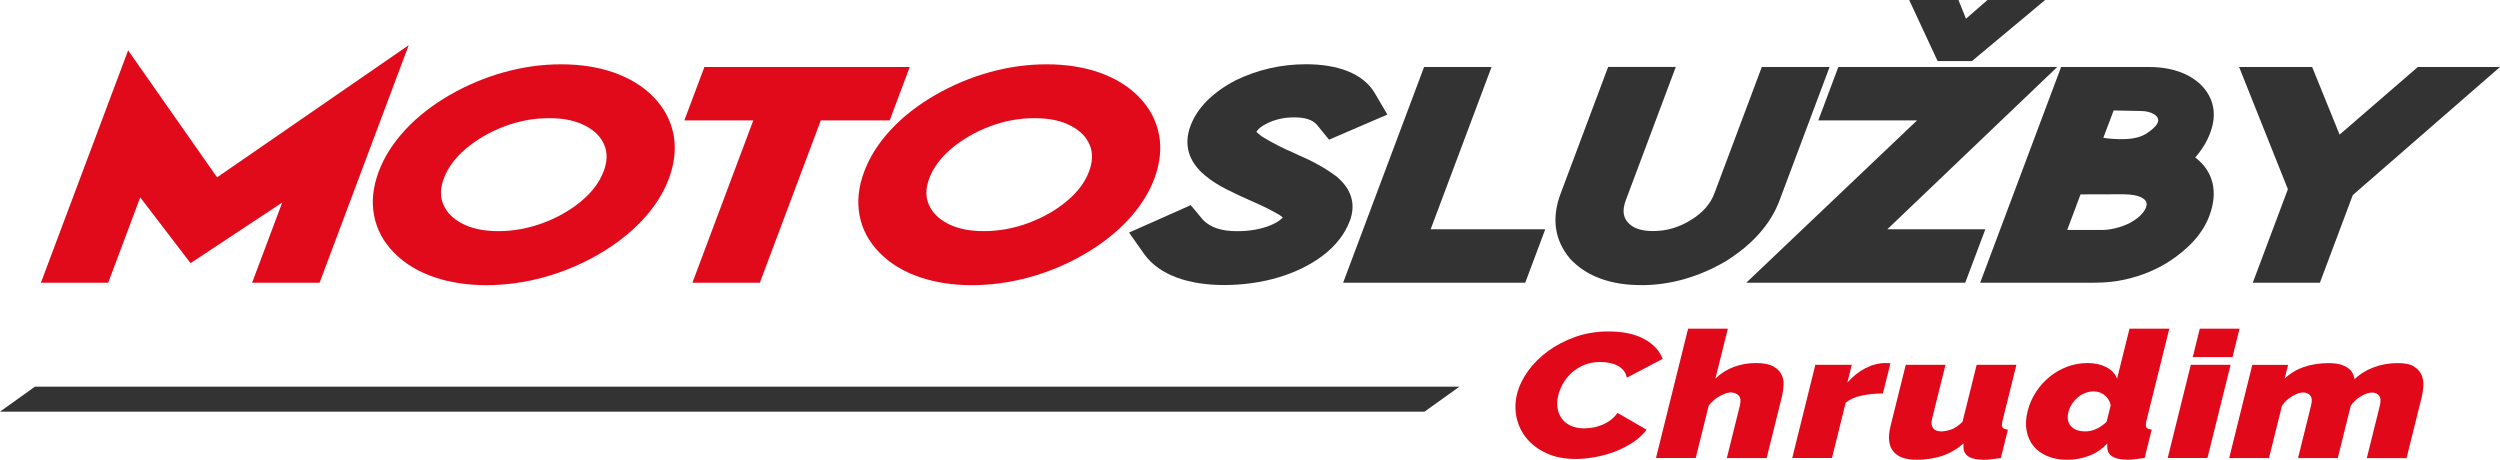
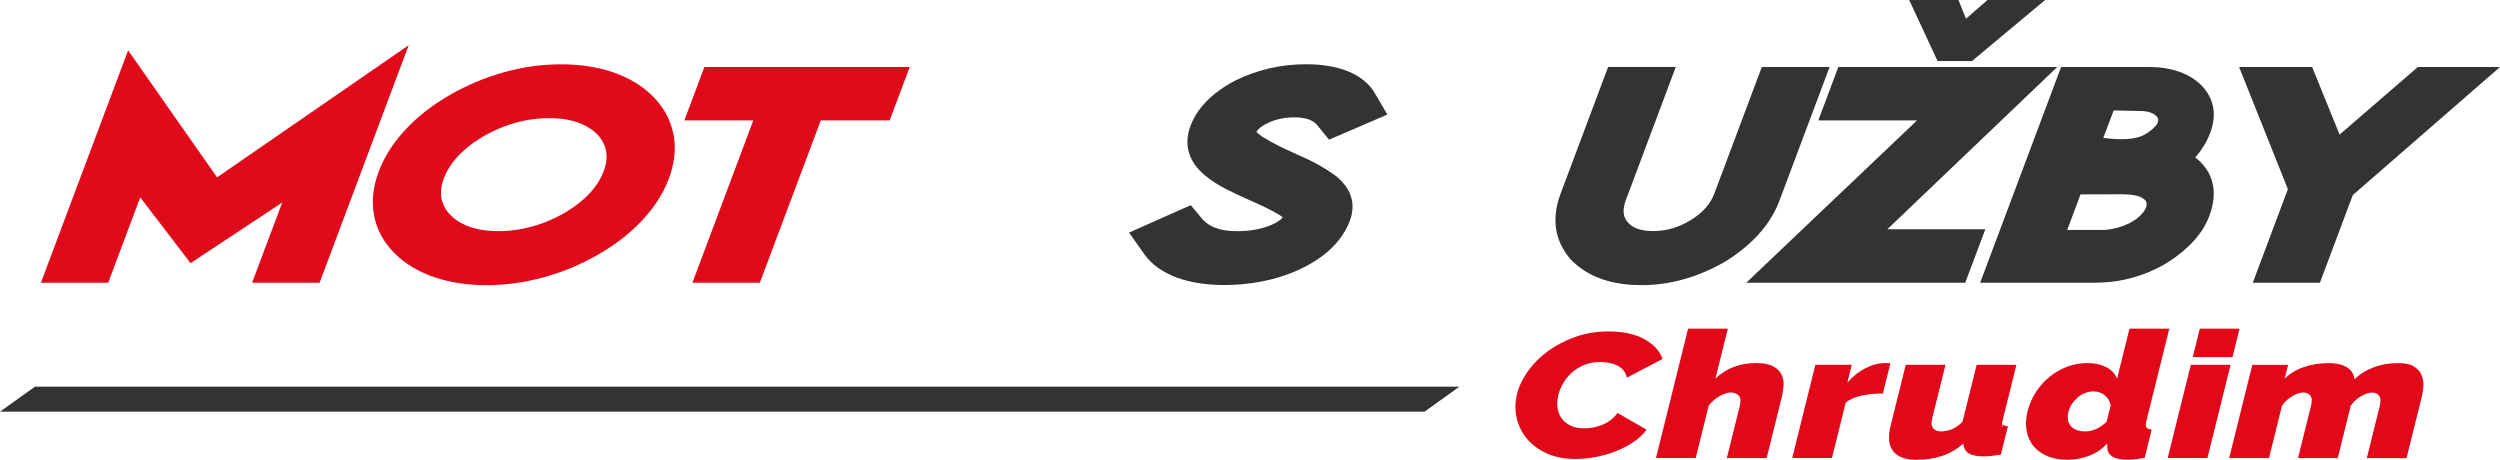
<svg xmlns="http://www.w3.org/2000/svg" id="Vrstva_2" data-name="Vrstva 2" viewBox="0 0 408.97 75.21">
  <defs>
    <style>
      .cls-1 {
        fill: none;
      }

      .cls-2 {
        fill: #333;
      }

      .cls-3 {
        fill: #e10a1b;
      }

      .cls-4 {
        fill: #e1081a;
      }
    </style>
  </defs>
  <g id="Vrstva_1-2" data-name="Vrstva 1">
    <g>
      <g>
        <path class="cls-4" d="m264.59,67.56c-.32.46-.7.85-1.13,1.17-.43.32-.9.58-1.39.78-.5.2-.99.35-1.49.43-.5.09-.98.13-1.44.13-.87,0-1.61-.15-2.23-.45-.62-.3-1.11-.7-1.46-1.2-.35-.5-.58-1.08-.66-1.74-.09-.66-.04-1.34.13-2.06.16-.64.43-1.28.8-1.93.38-.65.85-1.23,1.42-1.74.57-.51,1.25-.93,2.02-1.25.78-.32,1.64-.48,2.6-.48.46,0,.92.04,1.39.12.47.08.91.21,1.32.41.41.19.76.45,1.06.78.3.33.49.74.6,1.25l5.86-3.07c-.51-1.35-1.52-2.44-3.04-3.26-1.52-.82-3.46-1.23-5.81-1.23-1.96,0-3.78.3-5.46.9-1.68.6-3.17,1.38-4.49,2.35-1.31.97-2.4,2.06-3.26,3.27-.86,1.22-1.45,2.45-1.76,3.71-.33,1.31-.35,2.61-.07,3.88.28,1.27.83,2.41,1.67,3.42.83,1,1.92,1.81,3.27,2.42,1.34.61,2.92.91,4.72.91,1.03,0,2.11-.11,3.25-.32,1.14-.21,2.23-.52,3.28-.93,1.05-.41,2.02-.91,2.91-1.51.89-.6,1.61-1.27,2.16-2.03l-4.76-2.75Z" />
        <path class="cls-4" d="m291.77,63.1c.04-.64-.06-1.23-.31-1.78-.25-.55-.71-1.01-1.37-1.38-.66-.37-1.62-.55-2.88-.55s-2.48.22-3.62.65c-1.14.43-2.13,1.07-2.97,1.9l2.03-8.17h-6.5l-5.25,21.15h6.5l2.12-8.55c.24-.33.52-.63.84-.9.32-.27.64-.5.97-.68.33-.18.65-.33.96-.43.31-.11.57-.16.78-.16.59,0,1.05.17,1.36.51.32.34.38.88.19,1.64l-2.13,8.58h6.51l2.49-10.02c.14-.56.23-1.16.27-1.8Z" />
        <path class="cls-4" d="m309.26,59.42c-.11-.02-.38-.03-.81-.03-1.1,0-2.19.28-3.27.83-1.08.55-2.07,1.34-2.97,2.36l.72-2.9h-5.96l-3.78,15.24h6.5l2.24-9.04c.64-.54,1.5-.93,2.58-1.16s2.25-.35,3.51-.35l1.23-4.95Z" />
-         <path class="cls-4" d="m327.59,69.92c-.13-.2-.13-.56,0-1.09l2.27-9.15h-6.5l-2.32,9.33c-.69.66-1.32,1.08-1.89,1.27-.57.19-1.11.29-1.61.29-.62,0-1.06-.18-1.32-.55-.26-.37-.31-.89-.14-1.56l2.18-8.78h-6.5l-2.49,10.02c-.45,1.8-.31,3.16.42,4.1.73.94,2,1.41,3.83,1.41,1.51,0,2.89-.21,4.16-.62,1.27-.42,2.44-1.1,3.52-2.04v.55c0,1.41,1.1,2.11,3.31,2.11.71,0,1.64-.1,2.81-.29l1.15-4.64c-.45-.04-.74-.16-.87-.36Z" />
+         <path class="cls-4" d="m327.59,69.92c-.13-.2-.13-.56,0-1.09l2.27-9.15h-6.5l-2.32,9.33c-.69.66-1.32,1.08-1.89,1.27-.57.19-1.11.29-1.61.29-.62,0-1.06-.18-1.32-.55-.26-.37-.31-.89-.14-1.56l2.18-8.78h-6.5l-2.49,10.02c-.45,1.8-.31,3.16.42,4.1.73.94,2,1.41,3.83,1.41,1.51,0,2.89-.21,4.16-.62,1.27-.42,2.44-1.1,3.52-2.04c0,1.41,1.1,2.11,3.31,2.11.71,0,1.64-.1,2.81-.29l1.15-4.64c-.45-.04-.74-.16-.87-.36Z" />
        <g>
          <path class="cls-1" d="m344.29,64.65c-.51-.42-1.11-.62-1.8-.62-.48,0-.94.09-1.38.26-.44.17-.84.42-1.21.72-.36.31-.68.67-.95,1.07-.27.41-.47.84-.58,1.3-.24.97-.11,1.74.4,2.32.51.58,1.3.87,2.37.87,1.19,0,2.34-.52,3.47-1.56l.68-2.72c-.15-.68-.48-1.22-1-1.64Z" />
          <path class="cls-4" d="m351.13,69.92c-.13-.2-.13-.56,0-1.09l3.74-15.06h-6.51l-2.03,8.17c-.32-.81-.92-1.44-1.77-1.88-.86-.44-1.87-.67-3.04-.67s-2.27.2-3.33.59c-1.06.4-2.02.95-2.89,1.65-.87.71-1.62,1.54-2.25,2.51-.63.97-1.08,2.01-1.36,3.13-.29,1.16-.34,2.23-.16,3.2.18.98.56,1.82,1.14,2.52.58.71,1.34,1.25,2.28,1.64.94.39,2.03.58,3.26.58s2.36-.21,3.51-.64,2.16-1.1,3-2.03v.55c0,1.41,1.1,2.11,3.31,2.11.71,0,1.64-.1,2.81-.29l1.15-4.64c-.45-.04-.74-.16-.87-.36Zm-6.52-.91c-1.13,1.04-2.28,1.56-3.47,1.56-1.07,0-1.86-.29-2.37-.87-.51-.58-.64-1.35-.4-2.32.12-.46.31-.9.58-1.3.27-.41.59-.76.95-1.07.36-.31.76-.55,1.21-.72.44-.17.9-.26,1.38-.26.68,0,1.28.21,1.8.62.51.42.85.96,1,1.64l-.68,2.72Z" />
        </g>
        <polygon class="cls-4" points="358.71 58.41 365.21 58.41 366.36 53.77 359.86 53.77 358.71 58.41" />
        <polygon class="cls-4" points="358.39 59.68 354.61 74.92 361.11 74.92 364.9 59.68 358.39 59.68" />
        <path class="cls-4" d="m394.92,59.96c-.6-.38-1.5-.56-2.68-.56-1.42,0-2.73.23-3.96.7-1.22.46-2.26,1.11-3.1,1.94-.05-.35-.16-.68-.32-.99-.16-.31-.41-.59-.75-.84-.34-.25-.76-.45-1.27-.59s-1.13-.22-1.86-.22c-1.53,0-2.91.22-4.13.65-1.23.43-2.26,1.07-3.11,1.9l.56-2.26h-5.85l-3.78,15.24h6.51l2.12-8.55c.43-.64.99-1.16,1.67-1.56.68-.41,1.29-.61,1.81-.61s.89.17,1.16.51c.27.34.31.88.12,1.64l-2.13,8.58h6.5l2.12-8.55c.43-.64.99-1.16,1.67-1.56.68-.41,1.29-.61,1.81-.61s.89.17,1.16.51c.27.34.31.88.12,1.64l-2.13,8.58h6.5l2.49-10.02c.13-.52.22-1.1.26-1.74.04-.64-.05-1.24-.27-1.8-.23-.56-.64-1.03-1.24-1.41Z" />
      </g>
      <polygon class="cls-2" points="233.04 67.34 0 67.34 5.72 63.25 238.75 63.25 233.04 67.34" />
      <g>
        <path class="cls-1" d="m175.2,20.6c-1.59-.83-3.6-1.26-5.98-1.26s-4.94.46-7.31,1.35c-2.39.91-4.51,2.14-6.31,3.66-1.73,1.46-2.93,3.09-3.58,4.83-.61,1.62-.63,3.02-.08,4.29.56,1.3,1.56,2.31,3.06,3.1,1.57.83,3.59,1.25,5.98,1.25s4.92-.45,7.31-1.35c2.4-.9,4.52-2.12,6.3-3.63,1.71-1.46,2.91-3.07,3.56-4.79.61-1.63.65-3.05.1-4.33-.55-1.3-1.55-2.31-3.06-3.11Z" />
-         <path class="cls-1" d="m346.11,37.31c.81-.2,1.6-.49,2.33-.86,1.39-.76,2.29-1.64,2.65-2.59.13-.34.13-.6,0-.87-.12-.27-.44-.53-.93-.76-.44-.21-1.3-.45-2.9-.45l-6.9.02-2.18,5.82h5.7c.68,0,1.44-.1,2.24-.3Z" />
        <polygon class="cls-3" points="35.51 29.01 20.96 8.24 6.69 46.25 17.7 46.25 22.94 32.29 31.17 43.05 46.17 33.13 41.24 46.25 52.28 46.25 66.86 7.39 35.51 29.01" />
        <g>
          <path class="cls-1" d="m95.78,20.6c-1.59-.83-3.6-1.26-5.98-1.26s-4.94.46-7.31,1.35c-2.39.91-4.51,2.14-6.31,3.66-1.73,1.46-2.93,3.09-3.58,4.83-.61,1.62-.63,3.02-.08,4.29.56,1.3,1.56,2.31,3.06,3.1,1.57.83,3.59,1.25,5.98,1.25s4.92-.45,7.31-1.35c2.4-.9,4.52-2.12,6.3-3.63,1.71-1.46,2.91-3.07,3.56-4.79.61-1.63.65-3.05.1-4.33-.55-1.3-1.55-2.31-3.06-3.11Z" />
          <path class="cls-3" d="m110.18,22.04c-.43-2.32-1.54-4.4-3.29-6.19-1.71-1.75-3.91-3.09-6.52-4-2.54-.88-5.43-1.33-8.57-1.33s-6.21.43-9.32,1.29c-3.09.85-6.08,2.11-8.9,3.73-2.83,1.63-5.27,3.53-7.24,5.65-2.01,2.15-3.49,4.47-4.39,6.89-.93,2.47-1.19,4.88-.76,7.14.43,2.31,1.54,4.38,3.31,6.16,1.72,1.74,3.92,3.07,6.54,3.96,2.54.87,5.41,1.31,8.53,1.31s6.21-.43,9.31-1.27c3.1-.84,6.09-2.08,8.91-3.7,2.83-1.62,5.27-3.51,7.24-5.61,2.01-2.14,3.49-4.44,4.39-6.85.93-2.49,1.19-4.91.77-7.19Zm-11.44,6c-.65,1.73-1.84,3.34-3.56,4.79-1.78,1.51-3.9,2.73-6.3,3.63-2.39.89-4.85,1.35-7.31,1.35s-4.41-.42-5.98-1.25c-1.5-.79-2.5-1.8-3.06-3.1-.55-1.27-.52-2.67.08-4.29.65-1.74,1.86-3.36,3.58-4.83,1.79-1.52,3.92-2.75,6.31-3.66,2.37-.9,4.83-1.35,7.31-1.35s4.39.42,5.98,1.26c1.51.79,2.51,1.81,3.06,3.11.54,1.28.51,2.7-.1,4.33Z" />
        </g>
        <polygon class="cls-3" points="115.23 10.96 111.95 19.7 123.23 19.7 113.27 46.25 124.3 46.25 134.27 19.7 145.54 19.7 148.82 10.96 115.23 10.96" />
        <g>
          <path class="cls-1" d="m175.2,20.6c-1.59-.83-3.6-1.26-5.98-1.26s-4.94.46-7.31,1.35c-2.39.91-4.51,2.14-6.31,3.66-1.73,1.46-2.93,3.09-3.58,4.83-.61,1.62-.63,3.02-.08,4.29.56,1.3,1.56,2.31,3.06,3.1,1.57.83,3.59,1.25,5.98,1.25s4.92-.45,7.31-1.35c2.4-.9,4.52-2.12,6.31-3.63,1.71-1.46,2.91-3.07,3.56-4.79.61-1.63.65-3.05.1-4.33-.55-1.3-1.55-2.31-3.06-3.11Z" />
-           <path class="cls-3" d="m189.6,22.04c-.43-2.32-1.54-4.4-3.29-6.19-1.71-1.75-3.91-3.09-6.52-4-2.54-.88-5.43-1.33-8.57-1.33s-6.21.43-9.32,1.29c-3.09.85-6.08,2.11-8.9,3.73-2.83,1.63-5.27,3.53-7.24,5.65-2.01,2.15-3.49,4.47-4.39,6.89-.93,2.47-1.19,4.88-.76,7.14.43,2.31,1.54,4.38,3.31,6.16,1.72,1.74,3.92,3.07,6.54,3.96,2.54.87,5.41,1.31,8.53,1.31s6.21-.43,9.31-1.27c3.1-.84,6.09-2.08,8.91-3.7,2.83-1.62,5.27-3.51,7.24-5.61,2.01-2.14,3.49-4.44,4.39-6.85.93-2.49,1.19-4.91.77-7.19Zm-11.44,6c-.65,1.73-1.84,3.34-3.56,4.79-1.78,1.51-3.9,2.73-6.31,3.63-2.39.89-4.85,1.35-7.31,1.35s-4.41-.42-5.98-1.25c-1.5-.79-2.5-1.8-3.06-3.1-.55-1.27-.52-2.67.08-4.29.65-1.74,1.86-3.36,3.58-4.83,1.79-1.52,3.92-2.75,6.31-3.66,2.37-.9,4.83-1.35,7.31-1.35s4.39.42,5.98,1.26c1.51.79,2.51,1.81,3.06,3.11.54,1.28.51,2.7-.1,4.33Z" />
        </g>
        <path class="cls-2" d="m218.44,28.73c-1.7-1.27-3.81-2.43-6.27-3.47-.09-.05-.2-.1-.35-.17-1.92-.82-3.72-1.74-5.34-2.73-.59-.43-.85-.69-.95-.81.32-.51.95-.99,1.88-1.43,1.31-.62,2.73-.92,4.33-.92,1.76,0,2.98.4,3.67,1.19l2.01,2.46,9.54-4.11-2.08-3.54c-.92-1.56-2.42-2.76-4.45-3.57-1.87-.74-4.16-1.12-6.8-1.12-4.03,0-7.89.88-11.51,2.64-3.78,1.98-6.26,4.49-7.37,7.44-1.15,3.07-.32,5.88,2.39,8.12,1.01.84,2.22,1.62,3.6,2.31,1.28.64,2.61,1.26,3.97,1.86,1.79.77,3.34,1.54,4.62,2.3.24.16.4.28.52.38-.48.58-1.32,1.01-2.02,1.3-1.54.63-3.38.96-5.45.96-2.55,0-4.38-.6-5.58-1.85l-2.01-2.41-10.09,4.49,2.53,3.59c1.2,1.65,2.99,2.92,5.31,3.78,2.19.8,4.8,1.21,7.76,1.21s6.06-.42,8.83-1.25c2.8-.84,5.25-2.04,7.27-3.57,2.11-1.6,3.6-3.51,4.42-5.69,1.04-2.78.24-5.33-2.38-7.41Z" />
-         <polygon class="cls-2" points="244 10.96 232.96 10.96 219.72 46.25 249.51 46.25 252.79 37.5 234.04 37.5 244 10.96" />
        <path class="cls-2" d="m268.46,46.65c4.75,0,9.41-1.31,13.9-3.94,4.37-2.75,7.32-6.08,8.75-9.92l8.19-21.83h-11.09l-7.75,20.66c-.65,1.75-1.91,3.18-3.85,4.37-1.97,1.22-3.99,1.81-6.18,1.81-1.96,0-3.32-.47-4.15-1.44-.5-.58-1.07-1.59-.32-3.6l8.18-21.81h-11.07l-7.76,20.69c-1.53,4.07-1.01,7.66,1.54,10.69l.07.08c2.68,2.81,6.56,4.23,11.53,4.23Z" />
        <polygon class="cls-2" points="313.6 19.7 285.67 46.25 321.49 46.25 324.78 37.5 308.75 37.5 336.54 10.96 300.73 10.96 297.45 19.7 313.6 19.7" />
        <polygon class="cls-2" points="368.53 46.25 379.51 46.25 384.89 31.91 408.97 10.96 395.53 10.96 382.73 22.02 378.24 10.96 366.29 10.96 374.27 30.95 368.53 46.25" />
        <polygon class="cls-2" points="322.59 9.99 334.56 0 325.13 0 321.61 3.06 320.38 0 312.32 0 316.97 9.99 322.59 9.99" />
        <g>
          <path class="cls-1" d="m350.16,32.23c-.44-.21-1.3-.45-2.9-.45l-6.9.02-2.18,5.82h5.7c.68,0,1.44-.1,2.24-.3.81-.2,1.6-.49,2.33-.86,1.39-.76,2.29-1.64,2.65-2.59.13-.34.13-.6,0-.87-.12-.27-.44-.53-.93-.76Z" />
-           <path class="cls-1" d="m352.35,18.67c-.57-.35-1.32-.51-2.06-.52l-4.53-.09-1.69,4.47s4.65.82,6.88-.6c1.86-1.18,2.85-2.36,1.39-3.27Z" />
          <path class="cls-2" d="m359.11,25.76c1.09-1.23,1.91-2.58,2.46-4.03.75-2.01.78-3.87.07-5.53-.7-1.65-2-2.97-3.84-3.91-1.73-.88-3.84-1.33-6.26-1.33h-14.37l-13.24,35.29h18.6c1.83,0,3.53-.17,5.05-.51,1.5-.34,2.87-.77,4.07-1.29,1.17-.51,2.18-1.03,3.03-1.57,3.42-2.2,5.69-4.74,6.74-7.56,1.48-3.95.66-7.28-2.3-9.56Zm-8.02,8.11c-.36.95-1.26,1.83-2.65,2.59-.73.37-1.51.66-2.33.86-.81.2-1.56.3-2.24.3h-5.7l2.18-5.82,6.9-.02c1.6,0,2.46.25,2.9.45.5.23.81.49.93.76.12.28.12.54,0,.87Zm-.13-11.93c-2.23,1.41-6.88.6-6.88.6l1.69-4.47,4.53.09c.74.01,1.49.17,2.06.52,1.46.9.46,2.09-1.39,3.27Z" />
        </g>
      </g>
    </g>
  </g>
</svg>